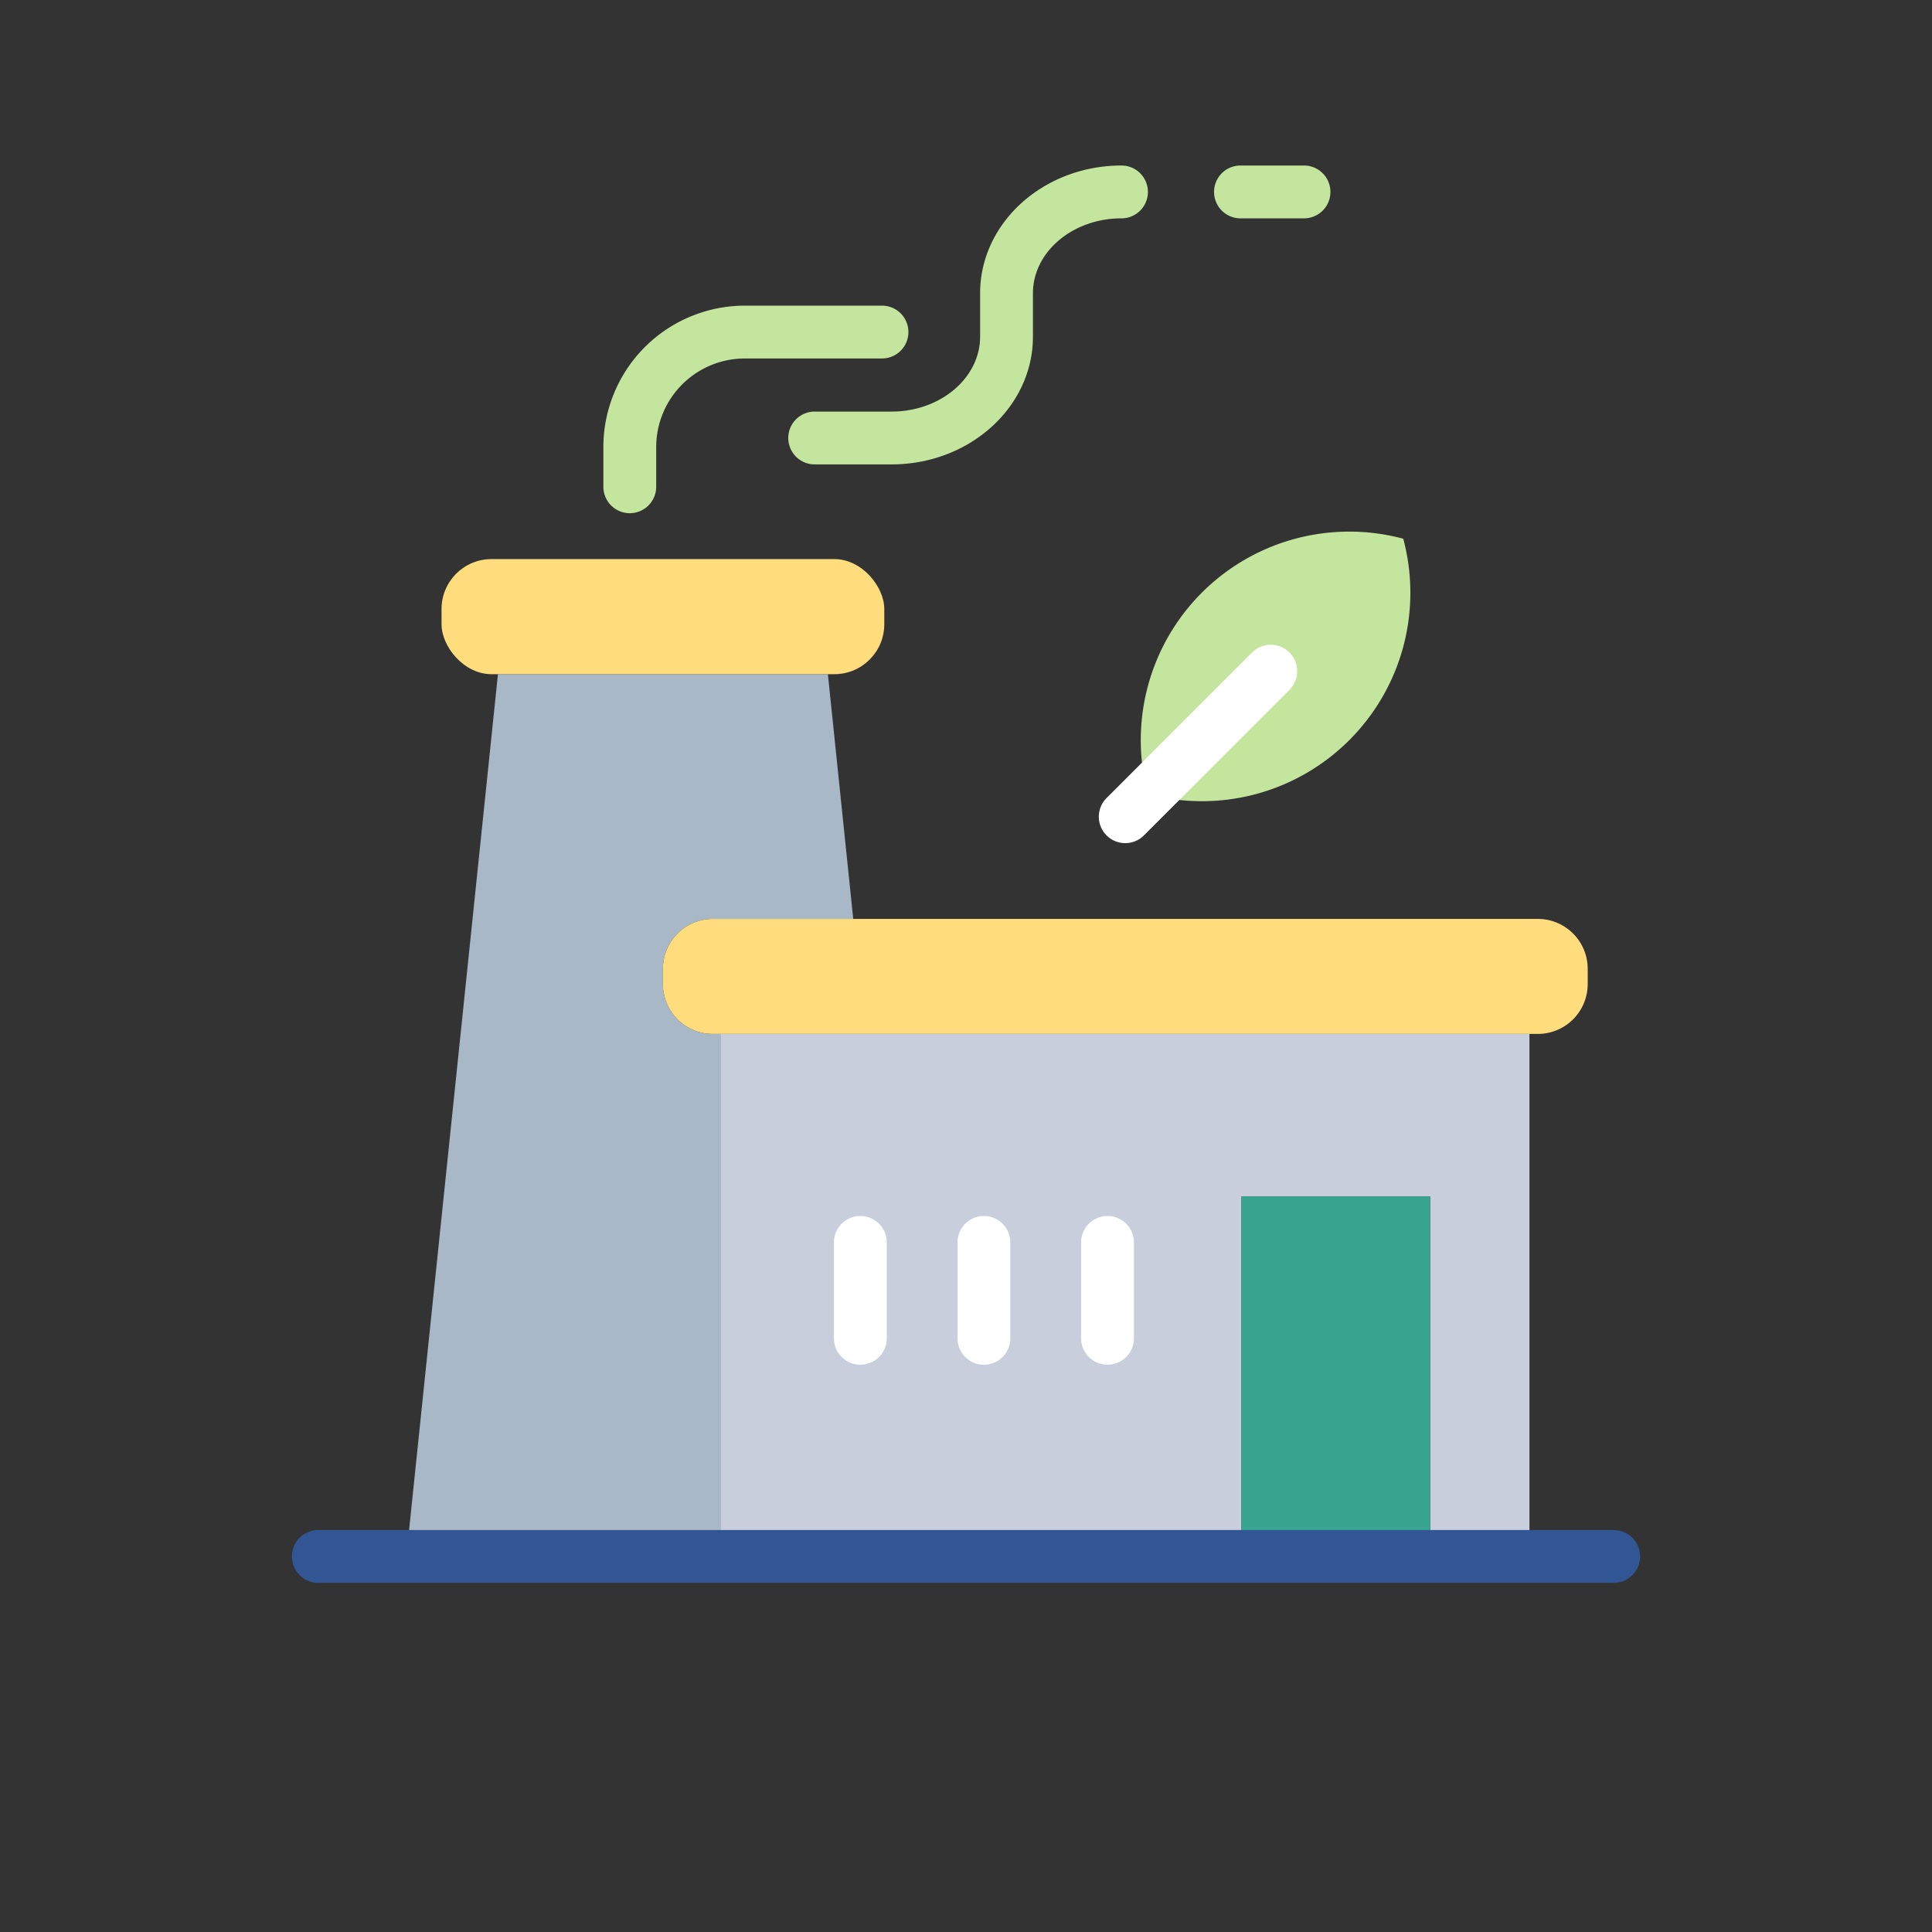
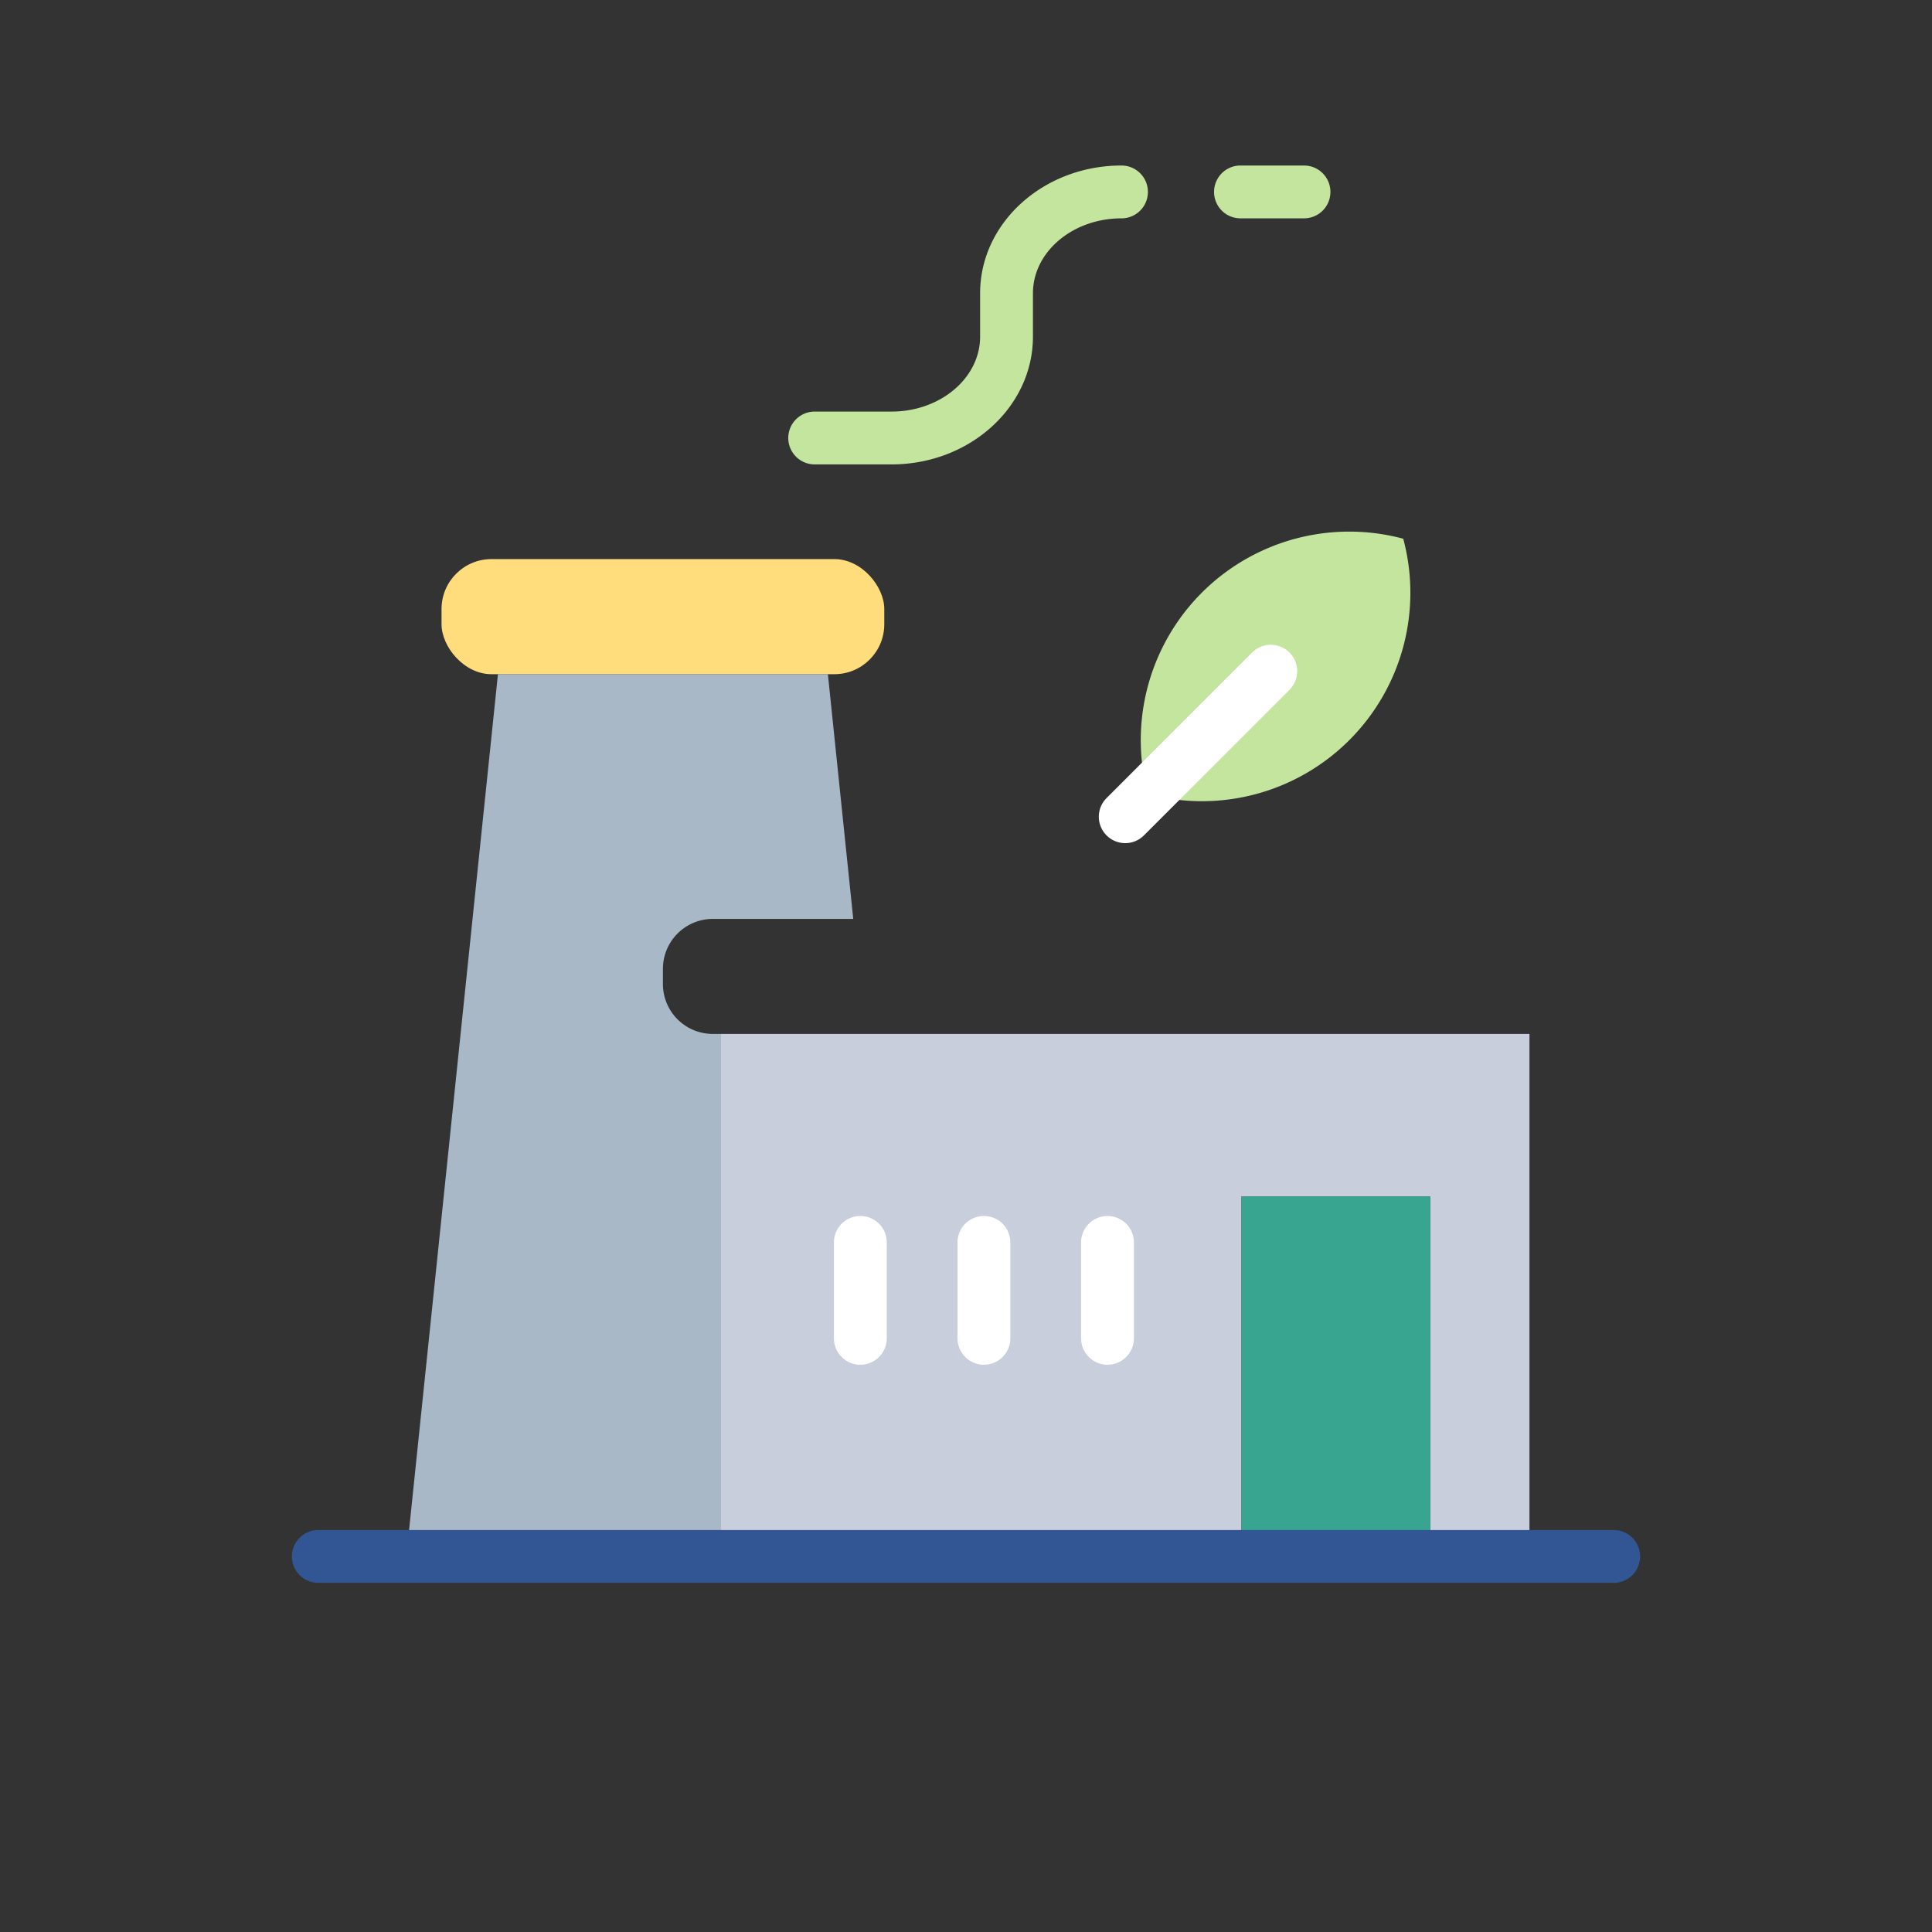
<svg xmlns="http://www.w3.org/2000/svg" width="128" height="128" viewBox="0 0 128 128">
  <rect x="0" y="0" width="128" height="128" fill="#333333" stroke="none" />
  <title>ECO FACTORY</title>
  <g>
    <path d="M47.23,68.5h.54v34.62H26.92l6.07-58.45H54.85l1.68,16.21h-9.3a3.308,3.308,0,0,0-3.31,3.31V65.2A3.305,3.305,0,0,0,47.23,68.5Z" fill="#a8b8c6" />
    <polygon points="101.33 68.5 101.33 103.12 94.75 103.12 94.75 79.27 82.25 79.27 82.25 103.12 47.77 103.12 47.77 68.5 101.33 68.5" fill="#c8cedb" />
-     <path d="M105.19,64.19V65.2a3.305,3.305,0,0,1-3.31,3.3H47.23a3.305,3.305,0,0,1-3.31-3.3V64.19a3.308,3.308,0,0,1,3.31-3.31h54.65A3.308,3.308,0,0,1,105.19,64.19Z" fill="#ffdd7d" />
    <rect x="29.253" y="37.041" width="29.333" height="7.626" rx="3.309" fill="#ffdd7d" />
    <rect x="82.25" y="79.27" width="12.5" height="23.85" fill="#38a590" />
    <path d="M89.394,49.036a13.806,13.806,0,0,0,3.575-13.344A13.813,13.813,0,0,0,76.05,52.61,13.807,13.807,0,0,0,89.394,49.036Z" fill="#c4e59e" />
    <path d="M74.55,55.86a1.75,1.75,0,0,1-1.238-2.987l9.665-9.663a1.75,1.75,0,0,1,2.474,2.475l-9.664,9.663A1.742,1.742,0,0,1,74.55,55.86Z" fill="#fff" />
-     <path d="M41.725,34a1.75,1.75,0,0,1-1.75-1.75V29.617a9.378,9.378,0,0,1,9.367-9.367h9.093a1.75,1.75,0,0,1,0,3.5H49.342a5.873,5.873,0,0,0-5.867,5.867V32.25A1.751,1.751,0,0,1,41.725,34Z" fill="#c4e59e" />
    <path d="M59.068,30.768H53.975a1.75,1.75,0,1,1,0-3.5h5.093c3.235,0,5.867-2.226,5.867-4.962V19.428c0-4.666,4.2-8.462,9.367-8.462a1.75,1.75,0,0,1,0,3.5c-3.236,0-5.867,2.226-5.867,4.962v2.878C68.435,26.972,64.232,30.768,59.068,30.768Z" fill="#c4e59e" />
    <path d="M86.394,14.466H82.185a1.75,1.75,0,0,1,0-3.5h4.209a1.75,1.75,0,0,1,0,3.5Z" fill="#c4e59e" />
    <g>
      <path d="M73.375,80.563a1.749,1.749,0,0,0-1.75,1.75v6.354a1.75,1.75,0,0,0,3.5,0V82.313A1.749,1.749,0,0,0,73.375,80.563Z" fill="#fff" />
      <path d="M65.187,80.563a1.75,1.75,0,0,0-1.75,1.75v6.354a1.75,1.75,0,0,0,3.5,0V82.313A1.749,1.749,0,0,0,65.187,80.563Z" fill="#fff" />
      <path d="M57,80.563a1.749,1.749,0,0,0-1.75,1.75v6.354a1.75,1.75,0,0,0,3.5,0V82.313A1.749,1.749,0,0,0,57,80.563Z" fill="#fff" />
    </g>
    <path d="M106.912,104.869H21.088a1.75,1.75,0,1,1,0-3.5h85.824a1.75,1.75,0,0,1,0,3.5Z" fill="#315693" />
  </g>
</svg>